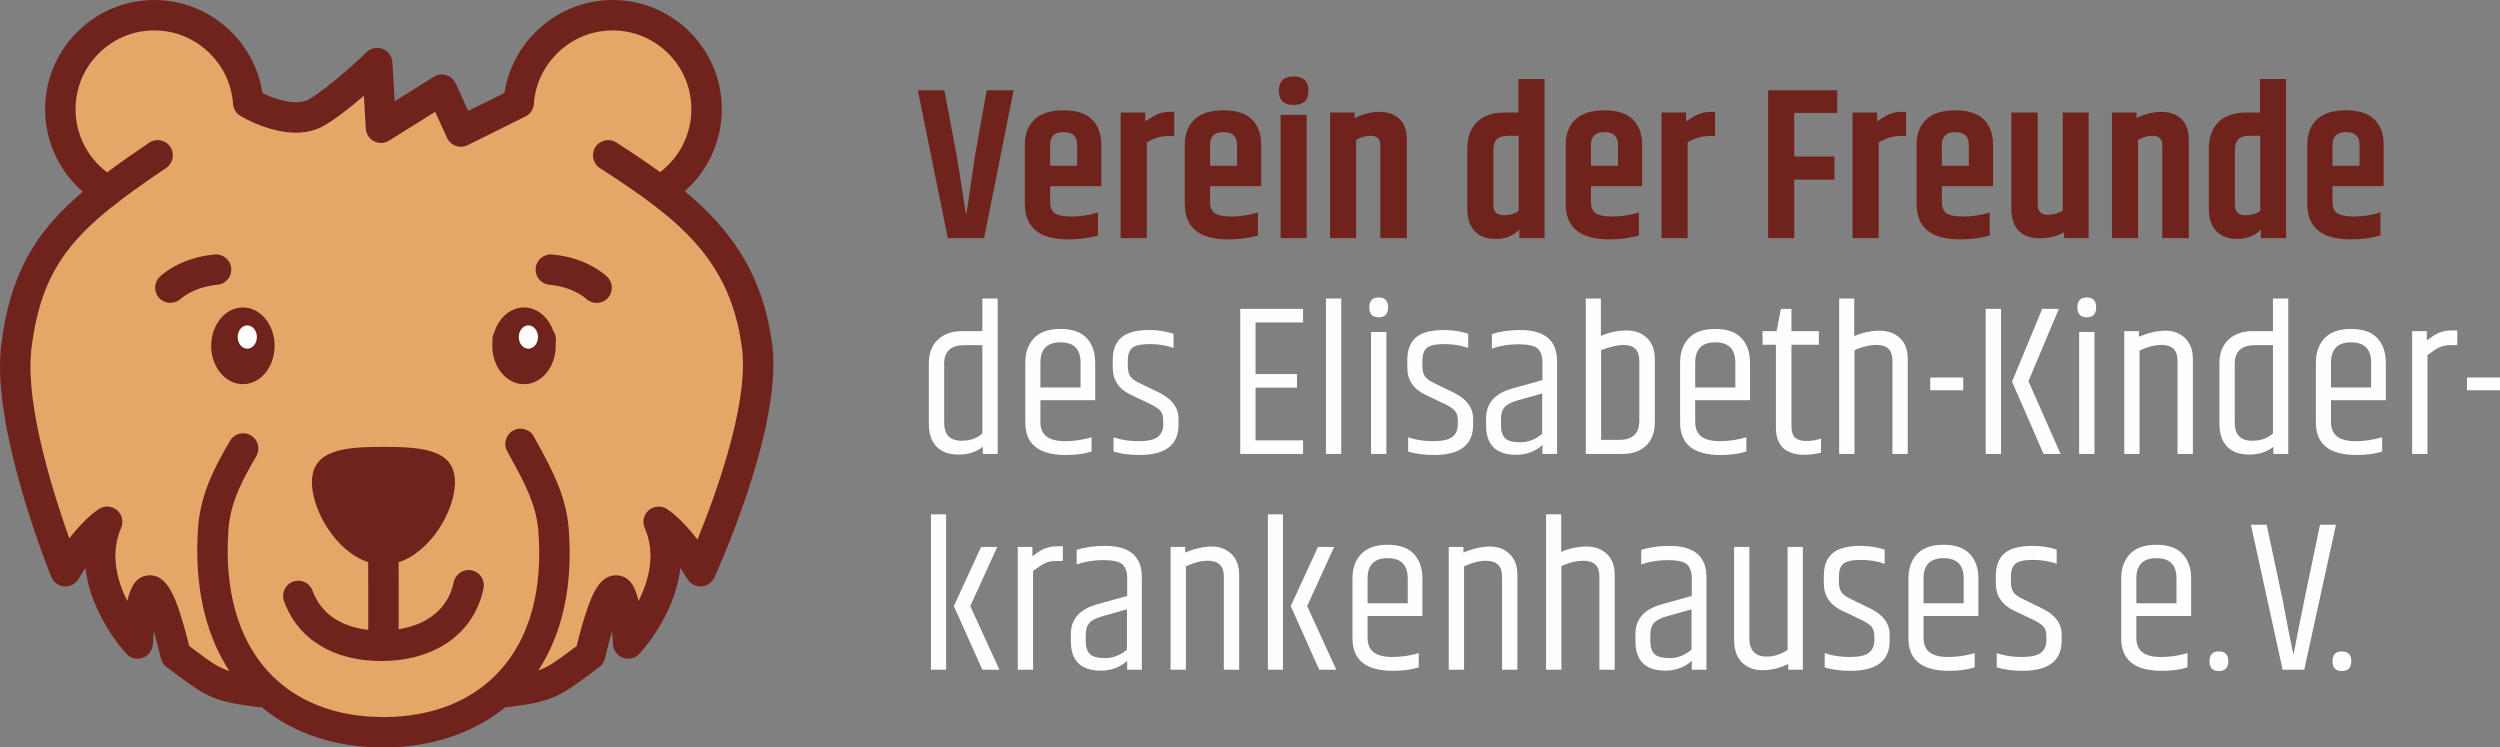
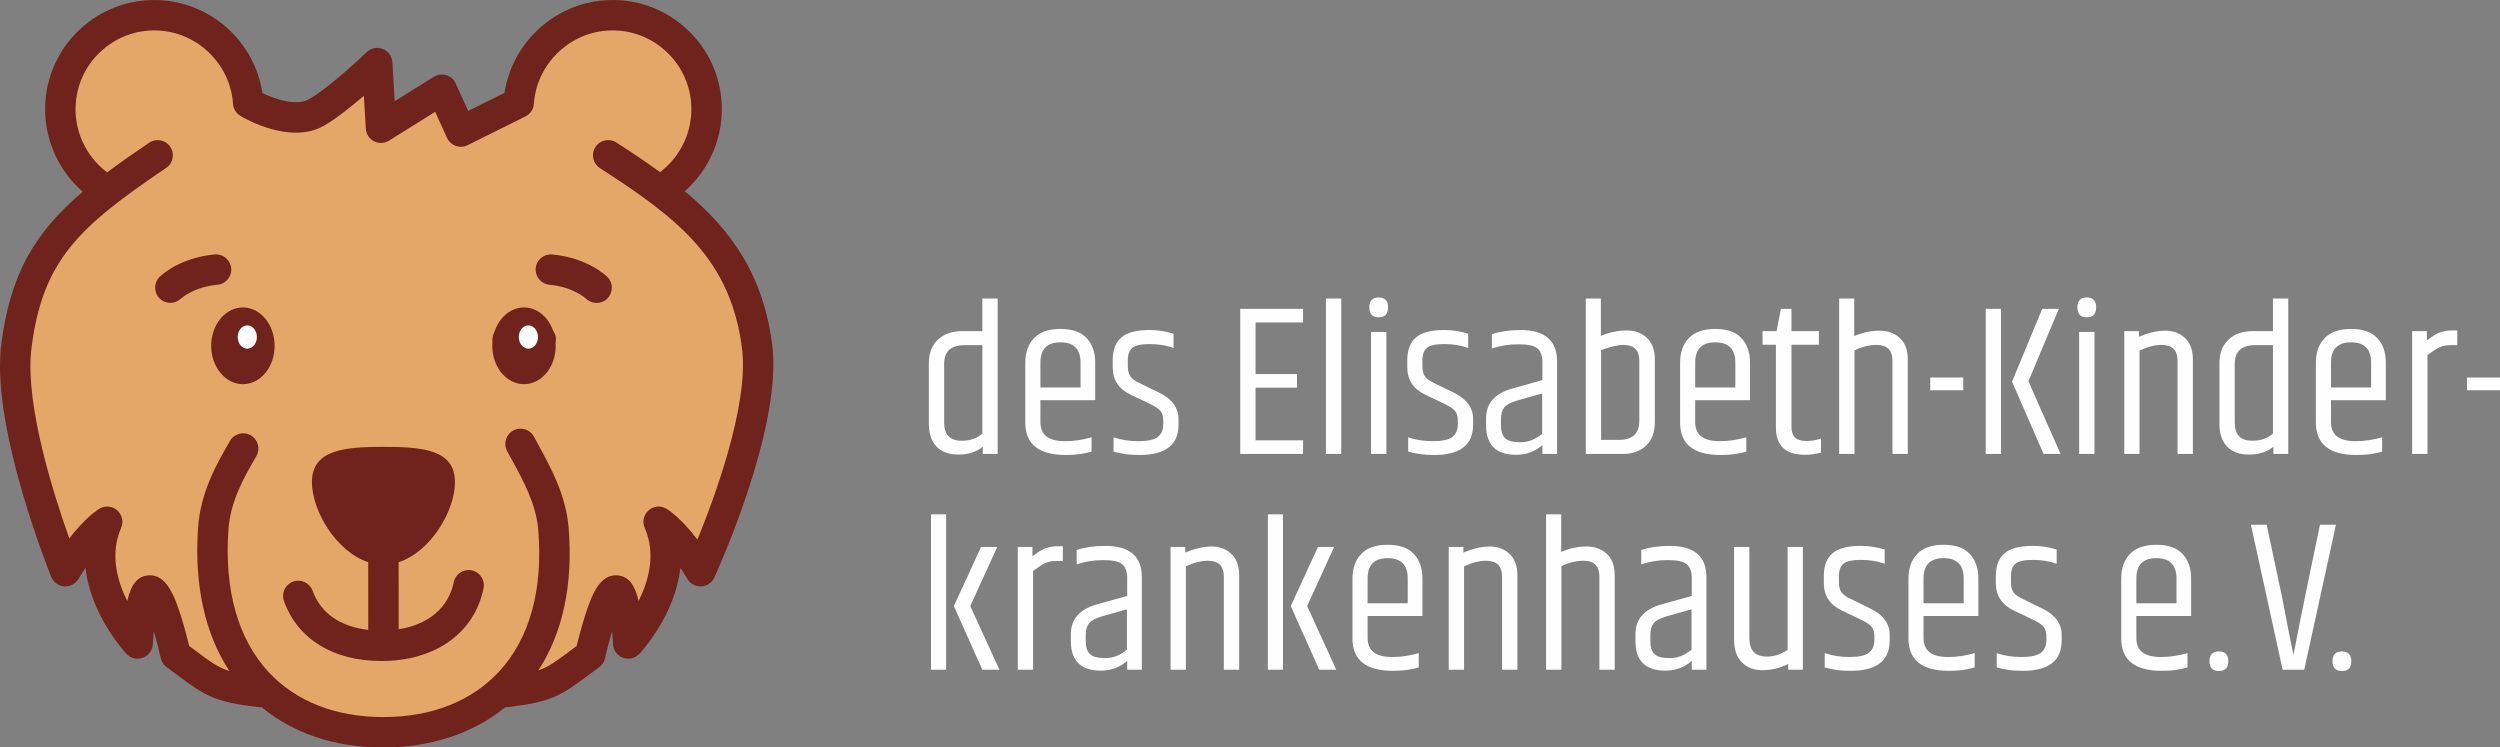
<svg xmlns="http://www.w3.org/2000/svg" xml:space="preserve" version="1.1" style="shape-rendering:geometricPrecision; text-rendering:geometricPrecision; image-rendering:optimizeQuality; fill-rule:evenodd; clip-rule:evenodd" viewBox="0 0 631.09 188.69">
  <rect x="0" y="0" width="631.09" height="188.69" fill="#808080" stroke="none" />
  <defs>
    <style type="text/css">
   
    .fil0 {fill:#FEFEFE;fill-rule:nonzero}
    .fil1 {fill:#70231D;fill-rule:nonzero}
    .fil2 {fill:#E5A768;fill-rule:nonzero}
    .fil3 {fill:#70231D;fill-opacity:1.0;}
	.normal { animation-name: normal;
    animation-duration: 6s;
    animation-iteration-count: infinite;
    animation-timing-function: ease-in-out;
    animation-direction: alternate;}
	.zwinkernd { animation-name: zwinkernd;
    animation-duration: 6s;
    animation-iteration-count: infinite;
    animation-timing-function: ease-in-out;
    animation-direction: alternate;}
	@keyframes normal {
		0% { fill-opacity:1.0; }
		8% { fill-opacity:1.0; }
		12% { fill-opacity:0.1;}
		16% { fill-opacity:1.0; }
		10% { fill-opacity:1.0; }
	}
	@keyframes zwinkernd {
		0% { fill-opacity:0.1; }
		8% { fill-opacity:0.1; }
		12% { fill-opacity:1.0;}
		16% { fill-opacity:0.1; }
		100% { fill-opacity:0.1; }
	}
   
  </style>
  </defs>
  <g id="Ebene_x0020_1">
    <path class="fil0" d="M235.01 169.07l3.82 0 0 -39.23 -3.82 0 0 39.23zm5.78 -16.07l7.19 16.07 4.31 0 -7.36 -16.07 6.81 -14.93 -4.09 0 -6.86 14.93zm23.92 -14.82c-0.37,0.11 -0.65,0.19 -0.85,0.24 -0.2,0.06 -0.49,0.19 -0.87,0.41 -0.38,0.22 -0.62,0.35 -0.71,0.41 -0.09,0.05 -0.36,0.25 -0.81,0.57 -0.46,0.33 -0.74,0.53 -0.85,0.6l0 -2.34 -3.7 0 0 31 3.86 0 0 -24.95c1.09,-0.77 1.8,-1.26 2.13,-1.48 1.05,-0.69 2.23,-1.03 3.54,-1.03l1.85 0 0 -3.71 -1.36 0c-0.95,0 -1.69,0.1 -2.23,0.28zm10.24 19.12c0.58,-0.69 1.69,-1.27 3.32,-1.74l6.21 -1.75 0 10.19c-1.7,1.42 -3.52,2.13 -5.44,2.13 -1.93,0 -3.24,-0.35 -3.93,-1.04 -0.69,-0.69 -1.03,-1.76 -1.03,-3.21l0 -1.64c0,-1.27 0.29,-2.25 0.87,-2.94zm-3.16 -18.47l0 3.65c2.03,-0.72 4.26,-1.09 6.67,-1.09 2.42,0 4.03,0.35 4.82,1.04 0.8,0.69 1.22,1.78 1.26,3.26l0 4.75 -7.63 2.12c-4.4,1.24 -6.59,3.74 -6.59,7.52l0 1.74c0,4.98 2.52,7.47 7.57,7.47 2.58,0 4.79,-0.82 6.65,-2.46l0 2.24 3.7 0 0 -23.38c0,-5.26 -3.09,-7.89 -9.26,-7.89 -2.72,0 -5.12,0.34 -7.19,1.03zm27.4 -0.76l-3.7 0 0 31 3.87 0 0 -26.1c1.99,-0.94 3.84,-1.42 5.55,-1.42 2.69,0 4.03,1.33 4.03,3.98l0 23.54 3.87 0 0 -23.92c0,-2.29 -0.65,-4.06 -1.96,-5.31 -1.31,-1.25 -2.97,-1.88 -4.98,-1.88 -2.02,0 -4.25,0.51 -6.68,1.53l0 -1.42zm20.87 31l3.81 0 0 -39.23 -3.81 0 0 39.23zm5.77 -16.07l7.19 16.07 4.31 0 -7.36 -16.07 6.81 -14.93 -4.08 0 -6.87 14.93zm25.83 16.34c2.5,0 4.66,-0.29 6.48,-0.87l0 -3.6c-2.29,0.66 -4.5,0.98 -6.65,0.98 -2.14,0 -3.72,-0.4 -4.74,-1.2 -1.01,-0.79 -1.52,-2.01 -1.52,-3.65l0 -5.5 13.84 0 0 -9.48c0,-2.58 -0.72,-4.64 -2.16,-6.18 -1.43,-1.54 -3.64,-2.32 -6.62,-2.32 -2.97,0 -5.2,0.78 -6.67,2.32 -1.47,1.54 -2.21,3.6 -2.21,6.18l0 15.15c0,5.45 3.42,8.17 10.25,8.17zm-6.43 -23.32c0,-3.41 1.69,-5.12 5.06,-5.12 3.38,0 5.07,1.71 5.07,5.12l0 6.27 -10.13 0 0 -6.27zm24.19 -7.95l-3.71 0 0 31 3.87 0 0 -26.1c2,-0.94 3.85,-1.42 5.56,-1.42 2.69,0 4.03,1.33 4.03,3.98l0 23.54 3.87 0 0 -23.92c0,-2.29 -0.66,-4.06 -1.96,-5.31 -1.31,-1.25 -2.97,-1.88 -4.99,-1.88 -2.02,0 -4.24,0.51 -6.67,1.53l0 -1.42zm20.86 31l3.87 0 0 -26.15c1.89,-0.91 3.76,-1.37 5.61,-1.37 2.65,0 3.98,1.33 3.98,3.98l0 23.54 3.87 0 0 -23.92c0,-2.32 -0.67,-4.1 -1.99,-5.34 -1.33,-1.23 -3.05,-1.85 -5.18,-1.85 -2.12,0 -4.24,0.45 -6.34,1.36l0 -9.48 -3.82 0 0 39.23zm27.19 -11.77c0.58,-0.69 1.69,-1.27 3.32,-1.74l6.21 -1.75 0 10.19c-1.71,1.42 -3.52,2.13 -5.45,2.13 -1.92,0 -3.23,-0.35 -3.92,-1.04 -0.69,-0.69 -1.03,-1.76 -1.03,-3.21l0 -1.64c0,-1.27 0.29,-2.25 0.87,-2.94zm-3.16 -18.47l0 3.65c2.03,-0.72 4.26,-1.09 6.67,-1.09 2.42,0 4.02,0.35 4.82,1.04 0.8,0.69 1.22,1.78 1.26,3.26l0 4.75 -7.63 2.12c-4.4,1.24 -6.59,3.74 -6.59,7.52l0 1.74c0,4.98 2.52,7.47 7.57,7.47 2.58,0 4.79,-0.82 6.65,-2.46l0 2.24 3.7 0 0 -23.38c0,-5.26 -3.09,-7.89 -9.26,-7.89 -2.72,0 -5.12,0.34 -7.19,1.03zm27.29 22.28l0 -23.04 -3.86 0 0 23.37c0,2.51 0.65,4.42 1.96,5.75 1.3,1.32 3.06,1.99 5.25,1.99 2.2,0 4.35,-0.53 6.46,-1.58l0 1.47 3.7 0 0 -31 -3.86 0 0 25.99c-1.68,1.12 -3.42,1.68 -5.23,1.68 -2.95,0 -4.42,-1.54 -4.42,-4.63zm18.8 -13.89c0,3.16 1.52,5.47 4.58,6.92l4.68 2.23c1.38,0.66 2.31,1.27 2.78,1.83 0.47,0.56 0.71,1.35 0.71,2.37l0 1.09c0,1.38 -0.47,2.42 -1.39,3.13 -0.93,0.71 -2.54,1.06 -4.85,1.06 -2.31,0 -4.41,-0.32 -6.29,-0.98l0 3.6c1.88,0.58 4.06,0.87 6.53,0.87 6.58,0 9.87,-2.54 9.87,-7.63l0 -1.47c0,-2.83 -1.64,-5.05 -4.91,-6.64l-4.68 -2.29c-1.24,-0.55 -2.08,-1.13 -2.54,-1.75 -0.45,-0.61 -0.68,-1.5 -0.68,-2.67l0 -1.41c0,-1.49 0.38,-2.55 1.15,-3.19 0.76,-0.63 2.23,-0.95 4.41,-0.95 2.18,0 4.18,0.32 5.99,0.98l0 -3.6c-2,-0.62 -4.01,-0.92 -6.05,-0.92 -3.3,0 -5.68,0.62 -7.13,1.88 -1.46,1.25 -2.18,3.15 -2.18,5.69l0 1.85zm31.6 22.12c2.5,0 4.66,-0.29 6.48,-0.87l0 -3.6c-2.29,0.66 -4.5,0.98 -6.65,0.98 -2.14,0 -3.72,-0.4 -4.74,-1.2 -1.01,-0.79 -1.52,-2.01 -1.52,-3.65l0 -5.5 13.84 0 0 -9.48c0,-2.58 -0.72,-4.64 -2.15,-6.18 -1.44,-1.54 -3.65,-2.32 -6.62,-2.32 -2.98,0 -5.21,0.78 -6.68,2.32 -1.47,1.54 -2.2,3.6 -2.2,6.18l0 15.15c0,5.45 3.41,8.17 10.24,8.17zm-6.43 -23.32c0,-3.41 1.69,-5.12 5.07,-5.12 3.37,0 5.06,1.71 5.06,5.12l0 6.27 -10.13 0 0 -6.27zm18.25 1.2c0,3.16 1.52,5.47 4.57,6.92l4.69 2.23c1.38,0.66 2.31,1.27 2.78,1.83 0.47,0.56 0.71,1.35 0.71,2.37l0 1.09c0,1.38 -0.46,2.42 -1.39,3.13 -0.93,0.71 -2.54,1.06 -4.85,1.06 -2.31,0 -4.4,-0.32 -6.29,-0.98l0 3.6c1.89,0.58 4.06,0.87 6.53,0.87 6.58,0 9.87,-2.54 9.87,-7.63l0 -1.47c0,-2.83 -1.64,-5.05 -4.91,-6.64l-4.68 -2.29c-1.24,-0.55 -2.08,-1.13 -2.54,-1.75 -0.45,-0.61 -0.68,-1.5 -0.68,-2.67l0 -1.41c0,-1.49 0.38,-2.55 1.15,-3.19 0.76,-0.63 2.23,-0.95 4.41,-0.95 2.18,0 4.18,0.32 5.99,0.98l0 -3.6c-1.99,-0.62 -4.01,-0.92 -6.04,-0.92 -3.31,0 -5.69,0.62 -7.14,1.88 -1.45,1.25 -2.18,3.15 -2.18,5.69l0 1.85zm41.9 22.12c2.5,0 4.66,-0.29 6.48,-0.87l0 -3.6c-2.29,0.66 -4.51,0.98 -6.65,0.98 -2.14,0 -3.72,-0.4 -4.74,-1.2 -1.02,-0.79 -1.52,-2.01 -1.52,-3.65l0 -5.5 13.83 0 0 -9.48c0,-2.58 -0.71,-4.64 -2.15,-6.18 -1.43,-1.54 -3.64,-2.32 -6.62,-2.32 -2.98,0 -5.2,0.78 -6.67,2.32 -1.47,1.54 -2.21,3.6 -2.21,6.18l0 15.15c0,5.45 3.42,8.17 10.25,8.17zm-6.43 -23.32c0,-3.41 1.69,-5.12 5.06,-5.12 3.38,0 5.07,1.71 5.07,5.12l0 6.27 -10.13 0 0 -6.27zm23.21 20.9c0,-1.66 -0.8,-2.48 -2.37,-2.48 -1.59,0 -2.38,0.82 -2.38,2.48 0,1.65 0.79,2.47 2.38,2.47 1.57,0 2.37,-0.82 2.37,-2.47zm17.92 -9.13c-0.69,3.56 -1.18,6.07 -1.47,7.52 -0.55,-2.47 -1.51,-7.36 -2.89,-14.66l-3.87 -18.19 -3.98 0 8.01 36.61 5.45 0 8.01 -36.61 -4.03 0c-2.73,13 -4.47,21.44 -5.23,25.33zm13.13 9.13c0,-1.66 -0.79,-2.48 -2.37,-2.48 -1.58,0 -2.37,0.82 -2.37,2.48 0,1.65 0.79,2.47 2.37,2.47 1.58,0 2.37,-0.82 2.37,-2.47z" />
    <path class="fil0" d="M487.26 98.52l8.33 0 0 -3.22 -8.33 0 0 3.22zm14 16.07l3.87 0 0 -36.62 -3.87 0 0 36.62zm6.65 -18.25l7.95 18.25 4.3 0 -8.11 -18.36 7.68 -18.26 -4.2 0 -7.62 18.37zm21.24 -18.75c0,-1.67 -0.79,-2.5 -2.37,-2.5 -1.58,0 -2.37,0.83 -2.37,2.5 0,1.67 0.79,2.51 2.37,2.51 1.58,0 2.37,-0.84 2.37,-2.51zm-4.3 37l3.87 0 0 -30.79 -3.87 0 0 30.79zm15.09 -31l-3.7 0 0 31 3.86 0 0 -26.1c2,-0.94 3.85,-1.42 5.56,-1.42 2.69,0 4.03,1.33 4.03,3.98l0 23.54 3.87 0 0 -23.92c0,-2.29 -0.65,-4.06 -1.96,-5.31 -1.31,-1.25 -2.97,-1.88 -4.99,-1.88 -2.01,0 -4.24,0.51 -6.67,1.52l0 -1.41zm33.83 25.82c-1.31,1.24 -3.05,1.85 -5.23,1.85 -2.94,0 -4.41,-1.52 -4.41,-4.57l0 -14.88c0,-3.12 1.72,-4.68 5.18,-4.68l4.46 0 0 22.28zm0 -25.82l-5.12 0c-2.54,0 -4.57,0.71 -6.1,2.15 -1.53,1.43 -2.29,3.44 -2.29,6.02l0 15.2c0,2.51 0.65,4.43 1.93,5.77 1.29,1.35 3.16,2.02 5.59,2.02 2.43,0 4.47,-0.65 6.1,-1.96l0 1.8 3.76 0 0 -39.23 -3.87 0 0 8.23zm21.09 31.27c2.5,0 4.66,-0.29 6.48,-0.87l0 -3.6c-2.29,0.65 -4.5,0.98 -6.65,0.98 -2.14,0 -3.72,-0.4 -4.74,-1.2 -1.01,-0.79 -1.52,-2.01 -1.52,-3.65l0 -5.5 13.84 0 0 -9.48c0,-2.58 -0.72,-4.64 -2.16,-6.18 -1.43,-1.55 -3.64,-2.32 -6.62,-2.32 -2.97,0 -5.2,0.77 -6.67,2.32 -1.47,1.54 -2.21,3.6 -2.21,6.18l0 15.15c0,5.44 3.42,8.17 10.25,8.17zm-6.43 -23.32c0,-3.41 1.69,-5.12 5.06,-5.12 3.38,0 5.07,1.71 5.07,5.12l0 6.27 -10.13 0 0 -6.27zm28.27 -7.84c-0.36,0.1 -0.64,0.19 -0.84,0.24 -0.2,0.05 -0.49,0.19 -0.87,0.41 -0.38,0.22 -0.62,0.35 -0.71,0.41 -0.09,0.05 -0.37,0.24 -0.82,0.57 -0.45,0.33 -0.73,0.53 -0.84,0.6l0 -2.34 -3.71 0 0 31 3.87 0 0 -24.96c1.09,-0.76 1.8,-1.25 2.12,-1.47 1.06,-0.69 2.24,-1.03 3.55,-1.03l1.85 0 0 -3.71 -1.36 0c-0.95,0 -1.69,0.09 -2.24,0.28zm6.05 14.82l8.34 0 0 -3.22 -8.34 0 0 3.22z" />
    <path class="fil0" d="M379.77 102.82c0.58,-0.69 1.69,-1.27 3.32,-1.74l6.21 -1.75 0 10.19c-1.71,1.42 -3.52,2.12 -5.45,2.12 -1.92,0 -3.23,-0.34 -3.92,-1.03 -0.69,-0.69 -1.03,-1.76 -1.03,-3.22l0 -1.63c0,-1.27 0.29,-2.25 0.87,-2.94zm-3.16 -18.47l0 3.65c2.03,-0.73 4.26,-1.09 6.67,-1.09 2.42,0 4.02,0.35 4.82,1.03 0.8,0.7 1.22,1.78 1.26,3.27l0 4.74 -7.63 2.13c-4.39,1.23 -6.59,3.74 -6.59,7.52l0 1.74c0,4.98 2.52,7.47 7.57,7.47 2.58,0 4.79,-0.82 6.65,-2.46l0 2.24 3.7 0 0 -23.38c0,-5.26 -3.08,-7.9 -9.26,-7.9 -2.72,0 -5.12,0.35 -7.19,1.04zm37.21 21.9c0,3.2 -1.71,4.79 -5.12,4.79l-4.52 0 0 -22.66c2.32,-0.87 4.21,-1.31 5.66,-1.31 2.65,0 3.98,1.33 3.98,3.98l0 15.2zm-13.51 8.34l9.31 0c2.47,0 4.44,-0.7 5.92,-2.1 1.47,-1.4 2.2,-3.39 2.2,-5.97l0 -15.85c0,-2.29 -0.65,-4.07 -1.96,-5.34 -1.31,-1.27 -3.03,-1.91 -5.18,-1.91 -2.14,0 -4.3,0.46 -6.48,1.37l0 -9.43 -3.81 0 0 39.23zm34.05 0.27c2.5,0 4.66,-0.29 6.48,-0.87l0 -3.6c-2.29,0.65 -4.5,0.98 -6.65,0.98 -2.14,0 -3.72,-0.4 -4.73,-1.2 -1.02,-0.79 -1.53,-2.01 -1.53,-3.65l0 -5.5 13.84 0 0 -9.48c0,-2.58 -0.72,-4.64 -2.16,-6.18 -1.43,-1.55 -3.64,-2.32 -6.61,-2.32 -2.98,0 -5.21,0.77 -6.68,2.32 -1.47,1.54 -2.2,3.6 -2.2,6.18l0 15.15c0,5.44 3.41,8.17 10.24,8.17zm-6.43 -23.32c0,-3.41 1.69,-5.12 5.07,-5.12 3.37,0 5.06,1.71 5.06,5.12l0 6.27 -10.13 0 0 -6.27zm21.63 -13.57l-1.09 5.62 -3.54 0 0 3.43 3.37 0 0 20.87c0,4.61 2.44,6.92 7.31,6.92 1.27,0 2.63,-0.19 4.08,-0.55l0 -3.54c-1.2,0.4 -2.43,0.6 -3.7,0.6 -1.27,0 -2.22,-0.28 -2.84,-0.85 -0.61,-0.56 -0.92,-1.48 -0.92,-2.75l0 -20.7 6.92 0 0 -3.43 -6.92 0 0 -5.62 -2.67 0zm14.71 36.62l3.87 0 0 -26.15c1.88,-0.91 3.75,-1.37 5.61,-1.37 2.65,0 3.97,1.33 3.97,3.98l0 23.54 3.87 0 0 -23.92c0,-2.32 -0.66,-4.1 -1.99,-5.34 -1.32,-1.23 -3.05,-1.85 -5.17,-1.85 -2.13,0 -4.24,0.45 -6.35,1.36l0 -9.48 -3.81 0 0 39.23z" />
    <path class="fil0" d="M247.98 109.41c-1.31,1.24 -3.05,1.85 -5.23,1.85 -2.94,0 -4.41,-1.52 -4.41,-4.57l0 -14.88c0,-3.12 1.72,-4.68 5.17,-4.68l4.47 0 0 22.28zm0 -25.82l-5.12 0c-2.54,0 -4.58,0.71 -6.1,2.15 -1.53,1.43 -2.29,3.44 -2.29,6.02l0 15.2c0,2.51 0.64,4.43 1.93,5.77 1.29,1.35 3.15,2.02 5.59,2.02 2.43,0 4.46,-0.65 6.1,-1.96l0 1.8 3.76 0 0 -39.23 -3.87 0 0 8.23zm21.08 31.27c2.51,0 4.67,-0.29 6.49,-0.87l0 -3.6c-2.29,0.66 -4.51,0.98 -6.65,0.98 -2.14,0 -3.72,-0.4 -4.74,-1.2 -1.02,-0.8 -1.52,-2.01 -1.52,-3.65l0 -5.5 13.83 0 0 -9.48c0,-2.58 -0.71,-4.64 -2.15,-6.18 -1.43,-1.55 -3.64,-2.32 -6.62,-2.32 -2.98,0 -5.2,0.77 -6.67,2.32 -1.47,1.54 -2.21,3.6 -2.21,6.18l0 15.15c0,5.45 3.42,8.17 10.24,8.17zm-6.42 -23.32c0,-3.41 1.68,-5.12 5.06,-5.12 3.38,0 5.07,1.71 5.07,5.12l0 6.27 -10.13 0 0 -6.27zm18.25 1.2c0,3.16 1.52,5.47 4.57,6.92l4.69 2.23c1.38,0.66 2.3,1.26 2.78,1.83 0.47,0.56 0.71,1.35 0.71,2.37l0 1.09c0,1.38 -0.47,2.42 -1.39,3.13 -0.93,0.71 -2.55,1.06 -4.85,1.06 -2.31,0 -4.41,-0.32 -6.3,-0.98l0 3.6c1.89,0.58 4.07,0.87 6.54,0.87 6.58,0 9.86,-2.54 9.86,-7.63l0 -1.47c0,-2.83 -1.63,-5.05 -4.9,-6.65l-4.68 -2.28c-1.24,-0.55 -2.08,-1.13 -2.54,-1.75 -0.45,-0.62 -0.68,-1.5 -0.68,-2.67l0 -1.41c0,-1.49 0.38,-2.55 1.14,-3.19 0.77,-0.64 2.24,-0.95 4.42,-0.95 2.18,0 4.17,0.32 5.99,0.98l0 -3.6c-2,-0.62 -4.01,-0.93 -6.05,-0.93 -3.3,0 -5.68,0.63 -7.13,1.88 -1.46,1.26 -2.18,3.16 -2.18,5.7l0 1.85zm32.19 21.85l15.86 0 0 -3.44 -11.99 0 0 -13.29 10.46 0 0 -3.43 -10.46 0 0 -13.02 11.99 0 0 -3.44 -15.86 0 0 36.62zm21.63 0l3.87 0 0 -39.23 -3.87 0 0 39.23zm15.69 -37c0,-1.67 -0.79,-2.5 -2.37,-2.5 -1.58,0 -2.37,0.83 -2.37,2.5 0,1.68 0.79,2.51 2.37,2.51 1.58,0 2.37,-0.83 2.37,-2.51zm-4.3 37l3.87 0 0 -30.78 -3.87 0 0 30.78zm9.15 -21.85c0,3.16 1.53,5.47 4.58,6.92l4.68 2.23c1.38,0.66 2.31,1.26 2.78,1.83 0.47,0.56 0.71,1.35 0.71,2.37l0 1.09c0,1.38 -0.46,2.42 -1.39,3.13 -0.92,0.71 -2.54,1.06 -4.85,1.06 -2.3,0 -4.4,-0.32 -6.29,-0.98l0 3.6c1.89,0.58 4.07,0.87 6.54,0.87 6.57,0 9.86,-2.54 9.86,-7.63l0 -1.47c0,-2.83 -1.63,-5.05 -4.9,-6.65l-4.69 -2.28c-1.23,-0.55 -2.08,-1.13 -2.53,-1.75 -0.46,-0.62 -0.68,-1.5 -0.68,-2.67l0 -1.41c0,-1.49 0.38,-2.55 1.14,-3.19 0.76,-0.64 2.23,-0.95 4.41,-0.95 2.18,0 4.18,0.32 6,0.98l0 -3.6c-2,-0.62 -4.02,-0.93 -6.05,-0.93 -3.31,0 -5.69,0.63 -7.14,1.88 -1.45,1.26 -2.18,3.16 -2.18,5.7l0 1.85z" />
-     <path class="fil1" d="M246.07 39.62c-0.21,1.38 -0.6,4 -1.14,7.85 -0.55,3.84 -0.89,6.12 -1.04,6.8 -0.1,-0.39 -0.44,-2.48 -1,-6.26 -0.57,-3.78 -1.01,-6.59 -1.34,-8.44l-3.16 -16.78 -6.7 0 7.57 37.32 9.16 0 7.46 -37.32 -6.81 0 -3 16.83zm23.59 20.81c2.76,0 5.27,-0.32 7.52,-0.98l0 -5.83c-2.25,0.69 -4.45,1.04 -6.59,1.04 -2.14,0 -3.6,-0.29 -4.36,-0.87 -0.76,-0.59 -1.14,-1.53 -1.14,-2.84l0 -3.97 12.91 0 0 -10.46c0,-2.69 -0.77,-4.81 -2.32,-6.35 -1.54,-1.55 -3.95,-2.32 -7.21,-2.32 -3.27,0 -5.72,0.77 -7.33,2.32 -1.62,1.54 -2.43,3.66 -2.43,6.35l0 14.92c0,6 3.65,8.99 10.95,8.99zm-4.57 -23.86c0,-2.14 1.13,-3.22 3.4,-3.22 2.27,0 3.41,1.08 3.41,3.22l0 5.28 -6.81 0 0 -5.28zm26.2 -7.3c-0.4,0.22 -1.12,0.67 -2.18,1.36l0 -2.23 -6.21 0 0 31.71 6.59 0 0 -24.14c1.75,-1.09 3.56,-1.63 5.45,-1.63l1.47 0 0 -6.11 -1.09 0c-1.49,0 -2.83,0.35 -4.03,1.04zm18.74 31.16c2.76,0 5.27,-0.32 7.52,-0.98l0 -5.83c-2.25,0.69 -4.45,1.04 -6.59,1.04 -2.14,0 -3.6,-0.29 -4.36,-0.87 -0.76,-0.59 -1.14,-1.53 -1.14,-2.84l0 -3.97 12.91 0 0 -10.46c0,-2.69 -0.77,-4.81 -2.32,-6.35 -1.54,-1.55 -3.95,-2.32 -7.21,-2.32 -3.27,0 -5.72,0.77 -7.33,2.32 -1.62,1.54 -2.43,3.66 -2.43,6.35l0 14.92c0,6 3.65,8.99 10.95,8.99zm-4.57 -23.86c0,-2.14 1.13,-3.22 3.4,-3.22 2.27,0 3.41,1.08 3.41,3.22l0 5.28 -6.81 0 0 -5.28zm24.84 -13.68c0,-2.39 -1.24,-3.59 -3.73,-3.59 -2.49,0 -3.73,1.2 -3.73,3.59 0,2.4 1.24,3.6 3.73,3.6 2.49,0 3.73,-1.2 3.73,-3.6zm-7.03 37.22l6.59 0 0 -31.11 -6.59 0 0 31.11zm18.69 -31.71l-6.21 0 0 31.71 6.59 0 0 -24.79c1.23,-0.69 2.47,-1.04 3.71,-1.04 1.59,0 2.39,0.78 2.39,2.34l0 23.49 6.7 0 0 -24.9c0,-2.29 -0.63,-4.02 -1.9,-5.21 -1.28,-1.17 -2.95,-1.77 -5.02,-1.77 -2.07,0 -4.16,0.53 -6.26,1.58l0 -1.41zm41.41 24.84c-0.95,0.73 -2.2,1.09 -3.76,1.09 -1.75,0 -2.62,-0.87 -2.62,-2.61l0 -14.01c0,-2.28 1.18,-3.43 3.54,-3.43l2.84 0 0 18.96zm-0.06 -24.84l-3.43 0c-3.09,0 -5.44,0.81 -7.06,2.42 -1.61,1.62 -2.42,3.86 -2.42,6.73l0 15.2c0,2.4 0.61,4.26 1.85,5.58 1.23,1.33 3.03,1.99 5.39,1.99 2.37,0 4.33,-0.78 5.89,-2.34l0 2.13 6.37 0 0 -40.16 -6.59 0 0 8.45zm22.88 32.03c2.76,0 5.27,-0.32 7.52,-0.98l0 -5.83c-2.25,0.69 -4.45,1.04 -6.59,1.04 -2.15,0 -3.6,-0.29 -4.36,-0.87 -0.76,-0.59 -1.14,-1.53 -1.14,-2.84l0 -3.97 12.91 0 0 -10.46c0,-2.69 -0.77,-4.81 -2.32,-6.35 -1.54,-1.55 -3.95,-2.32 -7.22,-2.32 -3.27,0 -5.71,0.77 -7.32,2.32 -1.62,1.54 -2.43,3.66 -2.43,6.35l0 14.92c0,6 3.65,8.99 10.95,8.99zm-4.57 -23.86c0,-2.14 1.13,-3.22 3.4,-3.22 2.27,0 3.41,1.08 3.41,3.22l0 5.28 -6.81 0 0 -5.28zm26.2 -7.3c-0.4,0.22 -1.13,0.67 -2.18,1.36l0 -2.23 -6.21 0 0 31.71 6.59 0 0 -24.14c1.75,-1.09 3.56,-1.63 5.45,-1.63l1.47 0 0 -6.11 -1.09 0c-1.49,0 -2.83,0.35 -4.03,1.04zm18.52 30.84l6.6 0 0 -14.77 10.13 0 0 -5.83 -10.13 0 0 -11 10.84 0 0 -5.72 -17.44 0 0 37.32zm29.69 -30.84c-0.4,0.22 -1.12,0.67 -2.17,1.36l0 -2.23 -6.21 0 0 31.71 6.59 0 0 -24.14c1.74,-1.09 3.56,-1.63 5.44,-1.63l1.48 0 0 -6.11 -1.09 0c-1.49,0 -2.84,0.35 -4.04,1.04zm18.75 31.16c2.76,0 5.26,-0.32 7.51,-0.98l0 -5.83c-2.25,0.69 -4.44,1.04 -6.59,1.04 -2.14,0 -3.59,-0.29 -4.36,-0.87 -0.76,-0.59 -1.14,-1.53 -1.14,-2.84l0 -3.97 12.91 0 0 -10.46c0,-2.69 -0.77,-4.81 -2.31,-6.35 -1.55,-1.55 -3.95,-2.32 -7.22,-2.32 -3.27,0 -5.71,0.77 -7.33,2.32 -1.62,1.54 -2.43,3.66 -2.43,6.35l0 14.92c0,6 3.66,8.99 10.96,8.99zm-4.58 -23.86c0,-2.14 1.13,-3.22 3.4,-3.22 2.27,0 3.41,1.08 3.41,3.22l0 5.28 -6.81 0 0 -5.28zm30.51 16.62c-1.2,0.69 -2.43,1.03 -3.71,1.03 -1.74,0 -2.61,-0.87 -2.61,-2.61l0 -23.21 -6.65 0 0 24.35c0,2.4 0.62,4.23 1.86,5.5 1.23,1.28 3,1.91 5.31,1.91 2.3,0 4.35,-0.51 6.13,-1.53l0 1.48 6.21 0 0 -31.71 -6.54 0 0 24.79zm18.63 -24.79l-6.21 0 0 31.71 6.59 0 0 -24.79c1.24,-0.69 2.47,-1.04 3.71,-1.04 1.6,0 2.4,0.78 2.4,2.34l0 23.49 6.7 0 0 -24.9c0,-2.29 -0.64,-4.02 -1.91,-5.21 -1.27,-1.17 -2.94,-1.77 -5.01,-1.77 -2.07,0 -4.16,0.53 -6.27,1.58l0 -1.41zm31.22 24.84c-0.95,0.73 -2.2,1.09 -3.76,1.09 -1.74,0 -2.62,-0.87 -2.62,-2.61l0 -14.01c0,-2.28 1.18,-3.43 3.55,-3.43l2.83 0 0 18.96zm-0.06 -24.84l-3.43 0c-3.08,0 -5.44,0.81 -7.05,2.42 -1.62,1.62 -2.43,3.86 -2.43,6.73l0 15.2c0,2.4 0.62,4.26 1.85,5.58 1.24,1.33 3.04,1.99 5.4,1.99 2.36,0 4.32,-0.78 5.88,-2.34l0 2.13 6.38 0 0 -40.16 -6.6 0 0 8.45zm22.89 32.03c2.76,0 5.26,-0.32 7.52,-0.98l0 -5.83c-2.26,0.69 -4.45,1.04 -6.6,1.04 -2.14,0 -3.59,-0.29 -4.36,-0.87 -0.76,-0.59 -1.14,-1.53 -1.14,-2.84l0 -3.97 12.91 0 0 -10.46c0,-2.69 -0.77,-4.81 -2.31,-6.35 -1.55,-1.55 -3.95,-2.32 -7.22,-2.32 -3.27,0 -5.71,0.77 -7.33,2.32 -1.62,1.54 -2.42,3.66 -2.42,6.35l0 14.92c0,6 3.65,8.99 10.95,8.99zm-4.58 -23.86c0,-2.14 1.14,-3.22 3.41,-3.22 2.26,0 3.4,1.08 3.4,3.22l0 5.28 -6.81 0 0 -5.28z" />
    <path class="fil1" d="M195.07 88.34c0,-0.15 -0.01,-0.3 -0.03,-0.44 -2.13,-18.37 -10.45,-29.88 -22.18,-39.63 6.45,-5.69 9.95,-14.15 9.27,-22.84 -0.58,-7.34 -3.98,-14.02 -9.58,-18.81 -5.6,-4.79 -12.75,-7.11 -20.08,-6.53 -12.78,1 -23.22,10.87 -25.12,23.36l-9.16 4.55 -3.16 -6.94c-0.46,-1.01 -1.33,-1.77 -2.39,-2.09 -1.05,-0.32 -2.2,-0.17 -3.14,0.42l-9.87 6.17 -0.58 -9.86c-0.09,-1.5 -1.05,-2.81 -2.44,-3.35 -1.4,-0.55 -2.99,-0.22 -4.07,0.82 -0.09,0.09 -9.02,8.72 -14.59,11.9 -3.17,1.81 -8.62,-0.09 -11.7,-1.56 -1.87,-12.52 -12.32,-22.42 -25.13,-23.42 -7.33,-0.57 -14.47,1.74 -20.07,6.53 -5.6,4.79 -9.01,11.47 -9.58,18.81 -0.69,8.75 2.88,17.27 9.41,22.97 -12.07,10.28 -18.51,20.82 -20.68,39.5 -0.02,0.14 -0.03,0.29 -0.03,0.44 -1.88,20.88 12.17,55.82 12.77,57.3 0.54,1.35 1.81,2.27 3.26,2.39 1.45,0.11 2.84,-0.61 3.59,-1.86 0.61,-1.02 1.21,-1.95 1.79,-2.81 1.3,11.89 9.87,21.19 10.35,21.7 1.05,1.13 2.67,1.51 4.11,0.99 1.44,-0.52 2.44,-1.85 2.53,-3.38 0.08,-1.24 0.16,-2.35 0.25,-3.33 0.62,2.1 1.24,4.46 1.77,6.81 0.21,0.95 0.75,1.73 1.48,2.27l0 0c1.07,0.78 2.01,1.48 2.87,2.12 7,5.23 9.28,6.64 20.12,7.95 0.16,0.02 0.32,0.03 0.47,0.03 0.16,0 0.31,-0.03 0.46,-0.04 8.05,6.69 18.58,10.21 30.77,10.21 12.02,0 22.76,-3.59 30.83,-10.19 0.07,0 0.14,0.02 0.2,0.02 0.16,0 0.31,-0.01 0.47,-0.03 10.84,-1.31 13.12,-2.72 20.12,-7.95 0.86,-0.64 1.8,-1.34 2.87,-2.12 0.75,-0.55 1.28,-1.36 1.48,-2.27 0.52,-2.32 1.14,-4.69 1.78,-6.8 0.08,0.98 0.17,2.08 0.24,3.32 0.09,1.53 1.09,2.86 2.53,3.38 1.45,0.52 3.06,0.13 4.11,-0.99 0.48,-0.51 9.05,-9.81 10.35,-21.7 0.58,0.86 1.18,1.79 1.79,2.81 0.74,1.23 2.09,1.95 3.51,1.86 1.42,-0.08 2.68,-0.94 3.28,-2.23 0.68,-1.48 16.63,-36.49 14.75,-57.46z" />
    <path class="fil2" d="M176.06 136.21c-4.2,-5.51 -7.38,-7.52 -7.82,-7.79 -1.43,-0.85 -3.25,-0.69 -4.51,0.41 -1.25,1.11 -1.65,2.9 -0.98,4.43 2.88,6.59 0.99,13.39 -1.55,18.46 -0.93,-4.09 -2.5,-6.25 -5.34,-6.48 -4.51,-0.34 -6.54,5 -8.28,10.51 -0.89,2.82 -1.61,5.64 -2.01,7.31 -0.64,0.47 -1.23,0.91 -1.78,1.33 -3.44,2.56 -5.28,3.94 -7.9,4.85 6.19,-9.47 8.83,-21.8 7.64,-36.12 -0.68,-8.15 -4.48,-15.07 -7.52,-20.63 -0.43,-0.77 -0.84,-1.52 -1.22,-2.25 -1,-1.87 -3.33,-2.58 -5.2,-1.58 -1.87,1 -2.58,3.33 -1.58,5.2 0.4,0.75 0.83,1.53 1.26,2.32 2.84,5.18 6.06,11.05 6.6,17.58 1.25,15.01 -2.14,27.34 -9.8,35.67 -6.97,7.58 -17.11,11.58 -29.31,11.58 -12.02,0 -22.02,-3.92 -28.93,-11.33 -7.73,-8.3 -11.25,-20.73 -10.17,-35.97 0.51,-7.29 3.99,-13.28 7.05,-18.57 1.06,-1.84 0.44,-4.18 -1.4,-5.25 -1.83,-1.06 -4.18,-0.44 -5.25,1.4 -3.3,5.71 -7.42,12.82 -8.06,21.88 -1.02,14.41 1.71,26.77 7.9,36.22 -2.87,-0.91 -4.73,-2.29 -8.37,-5 -0.55,-0.42 -1.14,-0.86 -1.78,-1.33 -0.38,-1.6 -1.08,-4.34 -1.94,-7.1 -1.75,-5.62 -3.85,-11.07 -8.34,-10.72 -2.85,0.23 -4.41,2.38 -5.35,6.48 -2.53,-5.07 -4.43,-11.87 -1.54,-18.46 0.66,-1.53 0.27,-3.32 -0.99,-4.43 -1.25,-1.1 -3.08,-1.27 -4.51,-0.41 -0.43,0.26 -3.5,2.21 -7.59,7.49 -3.96,-11.11 -10.97,-33.2 -9.65,-47.03 0.01,-0.1 0.01,-0.21 0.02,-0.31 2.7,-22.85 12,-31.24 34.09,-46.18 1.75,-1.19 2.22,-3.58 1.03,-5.33 -1.19,-1.76 -3.58,-2.22 -5.33,-1.03 -3.87,2.61 -7.39,5.07 -10.61,7.48 -5.43,-4.08 -8.45,-10.68 -7.91,-17.48 0.41,-5.3 2.86,-10.12 6.91,-13.57 4.04,-3.46 9.18,-5.13 14.48,-4.72 9.78,0.77 17.64,8.71 18.3,18.47 0.09,1.26 0.78,2.39 1.86,3.04 1.27,0.76 12.65,7.31 21.08,2.49 3.13,-1.79 6.95,-4.85 10.09,-7.56l0.49 8.29c0.08,1.36 0.87,2.57 2.07,3.19 1.21,0.62 2.65,0.56 3.8,-0.16l11.64 -7.27 2.99 6.57c0.43,0.94 1.23,1.68 2.21,2.03 0.98,0.35 2.06,0.28 2.99,-0.18l14.61 -7.26c1.22,-0.6 2.03,-1.82 2.12,-3.18 0.66,-9.76 8.53,-17.7 18.3,-18.47 5.31,-0.41 10.45,1.26 14.49,4.72 4.04,3.45 6.49,8.27 6.91,13.57 0.53,6.77 -2.46,13.34 -7.84,17.42 -3.48,-2.52 -7.16,-4.98 -11.02,-7.47 -1.78,-1.15 -4.16,-0.64 -5.31,1.14 -1.15,1.78 -0.64,4.16 1.14,5.31 19.92,12.88 33.19,23.07 35.95,46.14 0,0.1 0,0.21 0.02,0.31 1.32,13.95 -6.89,36.4 -11.35,47.33z" />
    <path class="fil3 normal" d="M132.27 77.61c-4.42,0 -8,4.34 -8,9.69 0,5.35 3.59,9.68 8.01,9.68 4.42,0 8.01,-4.34 8,-9.69 0,-5.35 -3.59,-9.69 -8.01,-9.68z" />
    <path class="fil3 zwinkernd" d="M132.33 80.75c-4.42,0 -8.01,2.15 -8,4.79 0,2.64 3.59,4.79 8.01,4.79 4.42,-0.01 8,-2.15 8,-4.8 -0.01,-2.64 -3.59,-4.78 -8.01,-4.78z" />
-     <path class="fil1" d="M61.31 77.61c-4.42,0 -8,4.34 -8,9.69 0.01,5.35 3.59,9.68 8.01,9.68 4.43,0 8.01,-4.34 8,-9.69 0,-5.35 -3.59,-9.69 -8.01,-9.68z" />
+     <path class="fil1" d="M61.31 77.61c-4.42,0 -8,4.34 -8,9.69 0.01,5.35 3.59,9.68 8.01,9.68 4.43,0 8.01,-4.34 8,-9.69 0,-5.35 -3.59,-9.69 -8.01,-9.68" />
    <path class="fil1" d="M119.07 143.97c-2.07,-0.42 -4.11,0.92 -4.53,3 -1.32,6.45 -6.4,10.7 -13.9,11.87l-0.01 -16.92c8.14,-2.63 14.23,-13.07 14.22,-20.2 0,-8.21 -8.09,-8.92 -18.06,-8.92 -9.97,0.01 -18.05,0.73 -18.05,8.94 0.01,7.13 6.09,17.53 14.21,20.17l0.01 17.09c-7.08,-0.79 -12.01,-4.23 -14.05,-9.88 -0.72,-1.99 -2.92,-3.03 -4.92,-2.31 -1.99,0.72 -3.03,2.92 -2.31,4.92 3.47,9.61 12.42,15.13 24.57,15.13 13.62,0 23.51,-7.03 25.81,-18.36 0.43,-2.08 -0.92,-4.1 -2.99,-4.53z" />
    <path class="fil1" d="M58.37 67.71c-0.2,-2.12 -2.08,-3.66 -4.18,-3.48 -8.71,0.81 -13.38,5.16 -13.89,5.66 -1.5,1.47 -1.52,3.86 -0.07,5.38 0.75,0.78 1.76,1.18 2.77,1.18 0.95,0 1.9,-0.35 2.64,-1.04 0.13,-0.12 3.25,-2.97 9.25,-3.53 2.12,-0.19 3.67,-2.06 3.48,-4.17z" />
    <path class="fil1" d="M139.41 64.24c-2.11,-0.2 -3.99,1.35 -4.18,3.47 -0.19,2.11 1.36,3.98 3.47,4.17 5.95,0.55 9.06,3.35 9.25,3.52 0.74,0.71 1.7,1.07 2.66,1.07 0.99,0 1.99,-0.38 2.74,-1.15 1.48,-1.52 1.46,-3.95 -0.05,-5.43 -0.51,-0.5 -5.18,-4.85 -13.89,-5.65z" />
    <path class="fil0" d="M135.81 85.08c0,-1.62 -1.09,-2.94 -2.43,-2.94 -1.34,0.01 -2.42,1.32 -2.42,2.94 0,1.62 1.09,2.94 2.43,2.94 1.34,-0.01 2.42,-1.32 2.42,-2.94zm-70.96 0c0,-1.62 -1.09,-2.94 -2.43,-2.94 -1.34,0.01 -2.42,1.32 -2.42,2.94 0,1.62 1.09,2.94 2.43,2.94 1.34,-0.01 2.42,-1.32 2.42,-2.94z" />
  </g>
</svg>